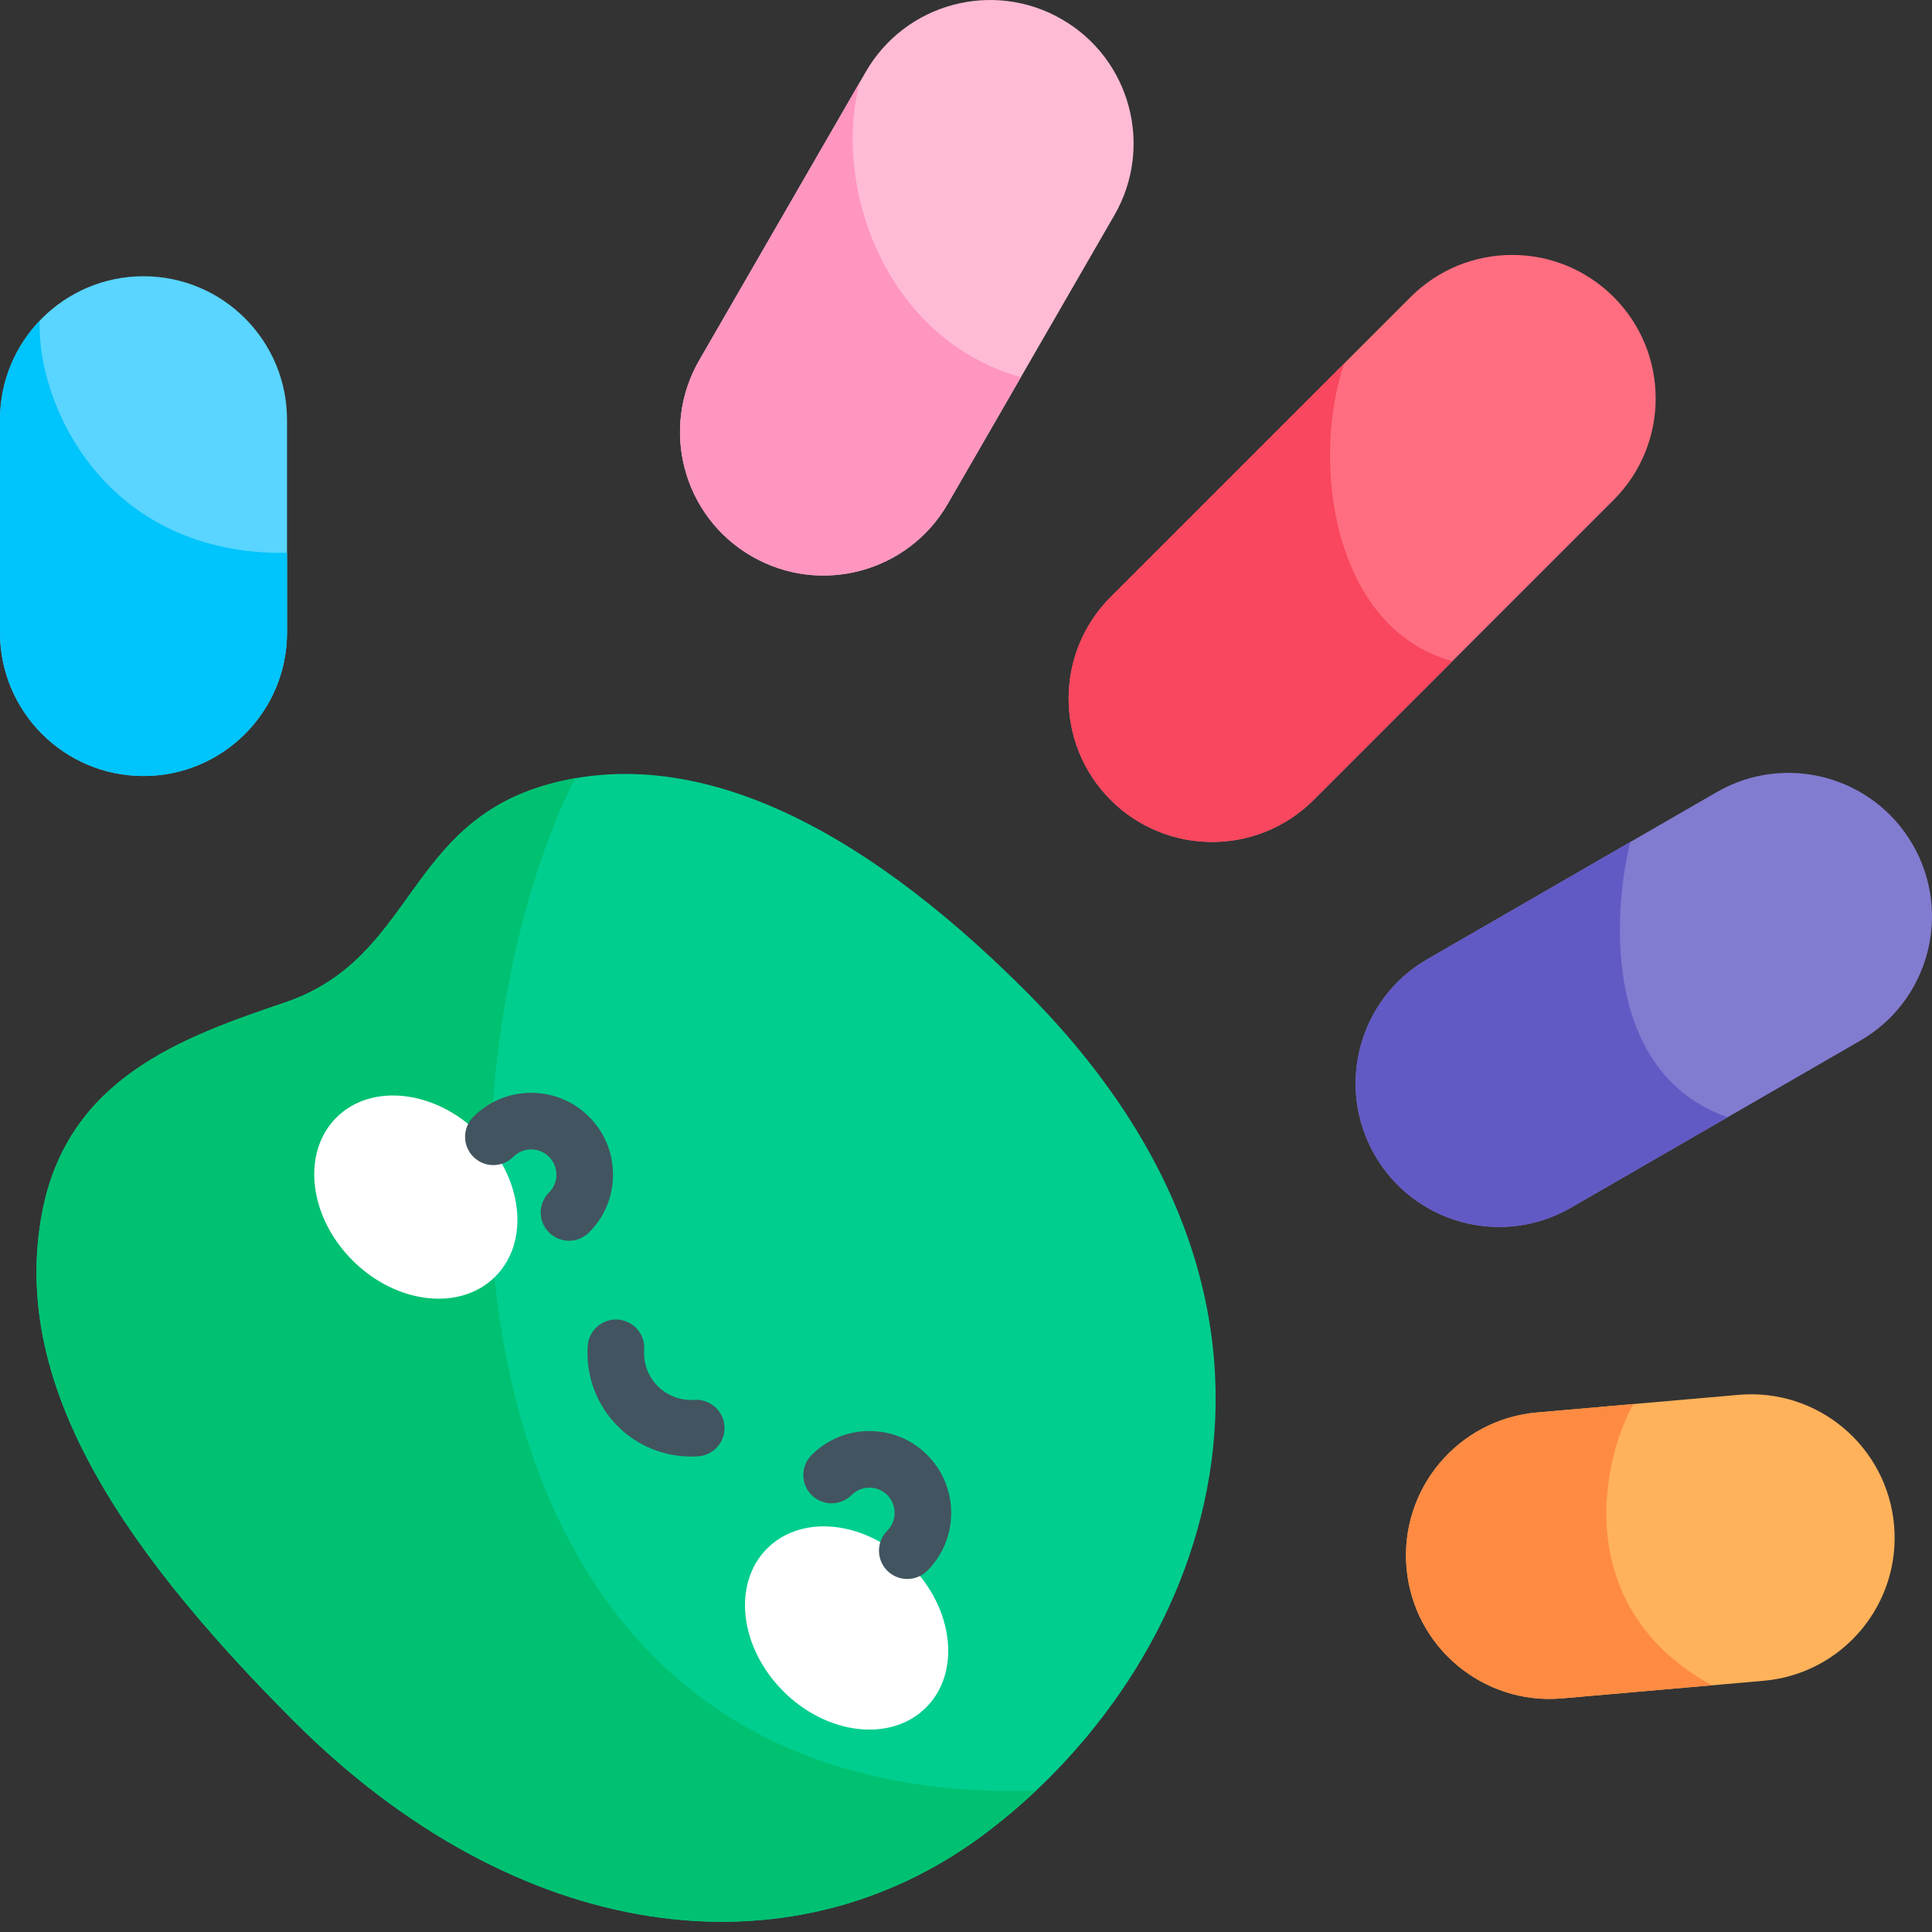
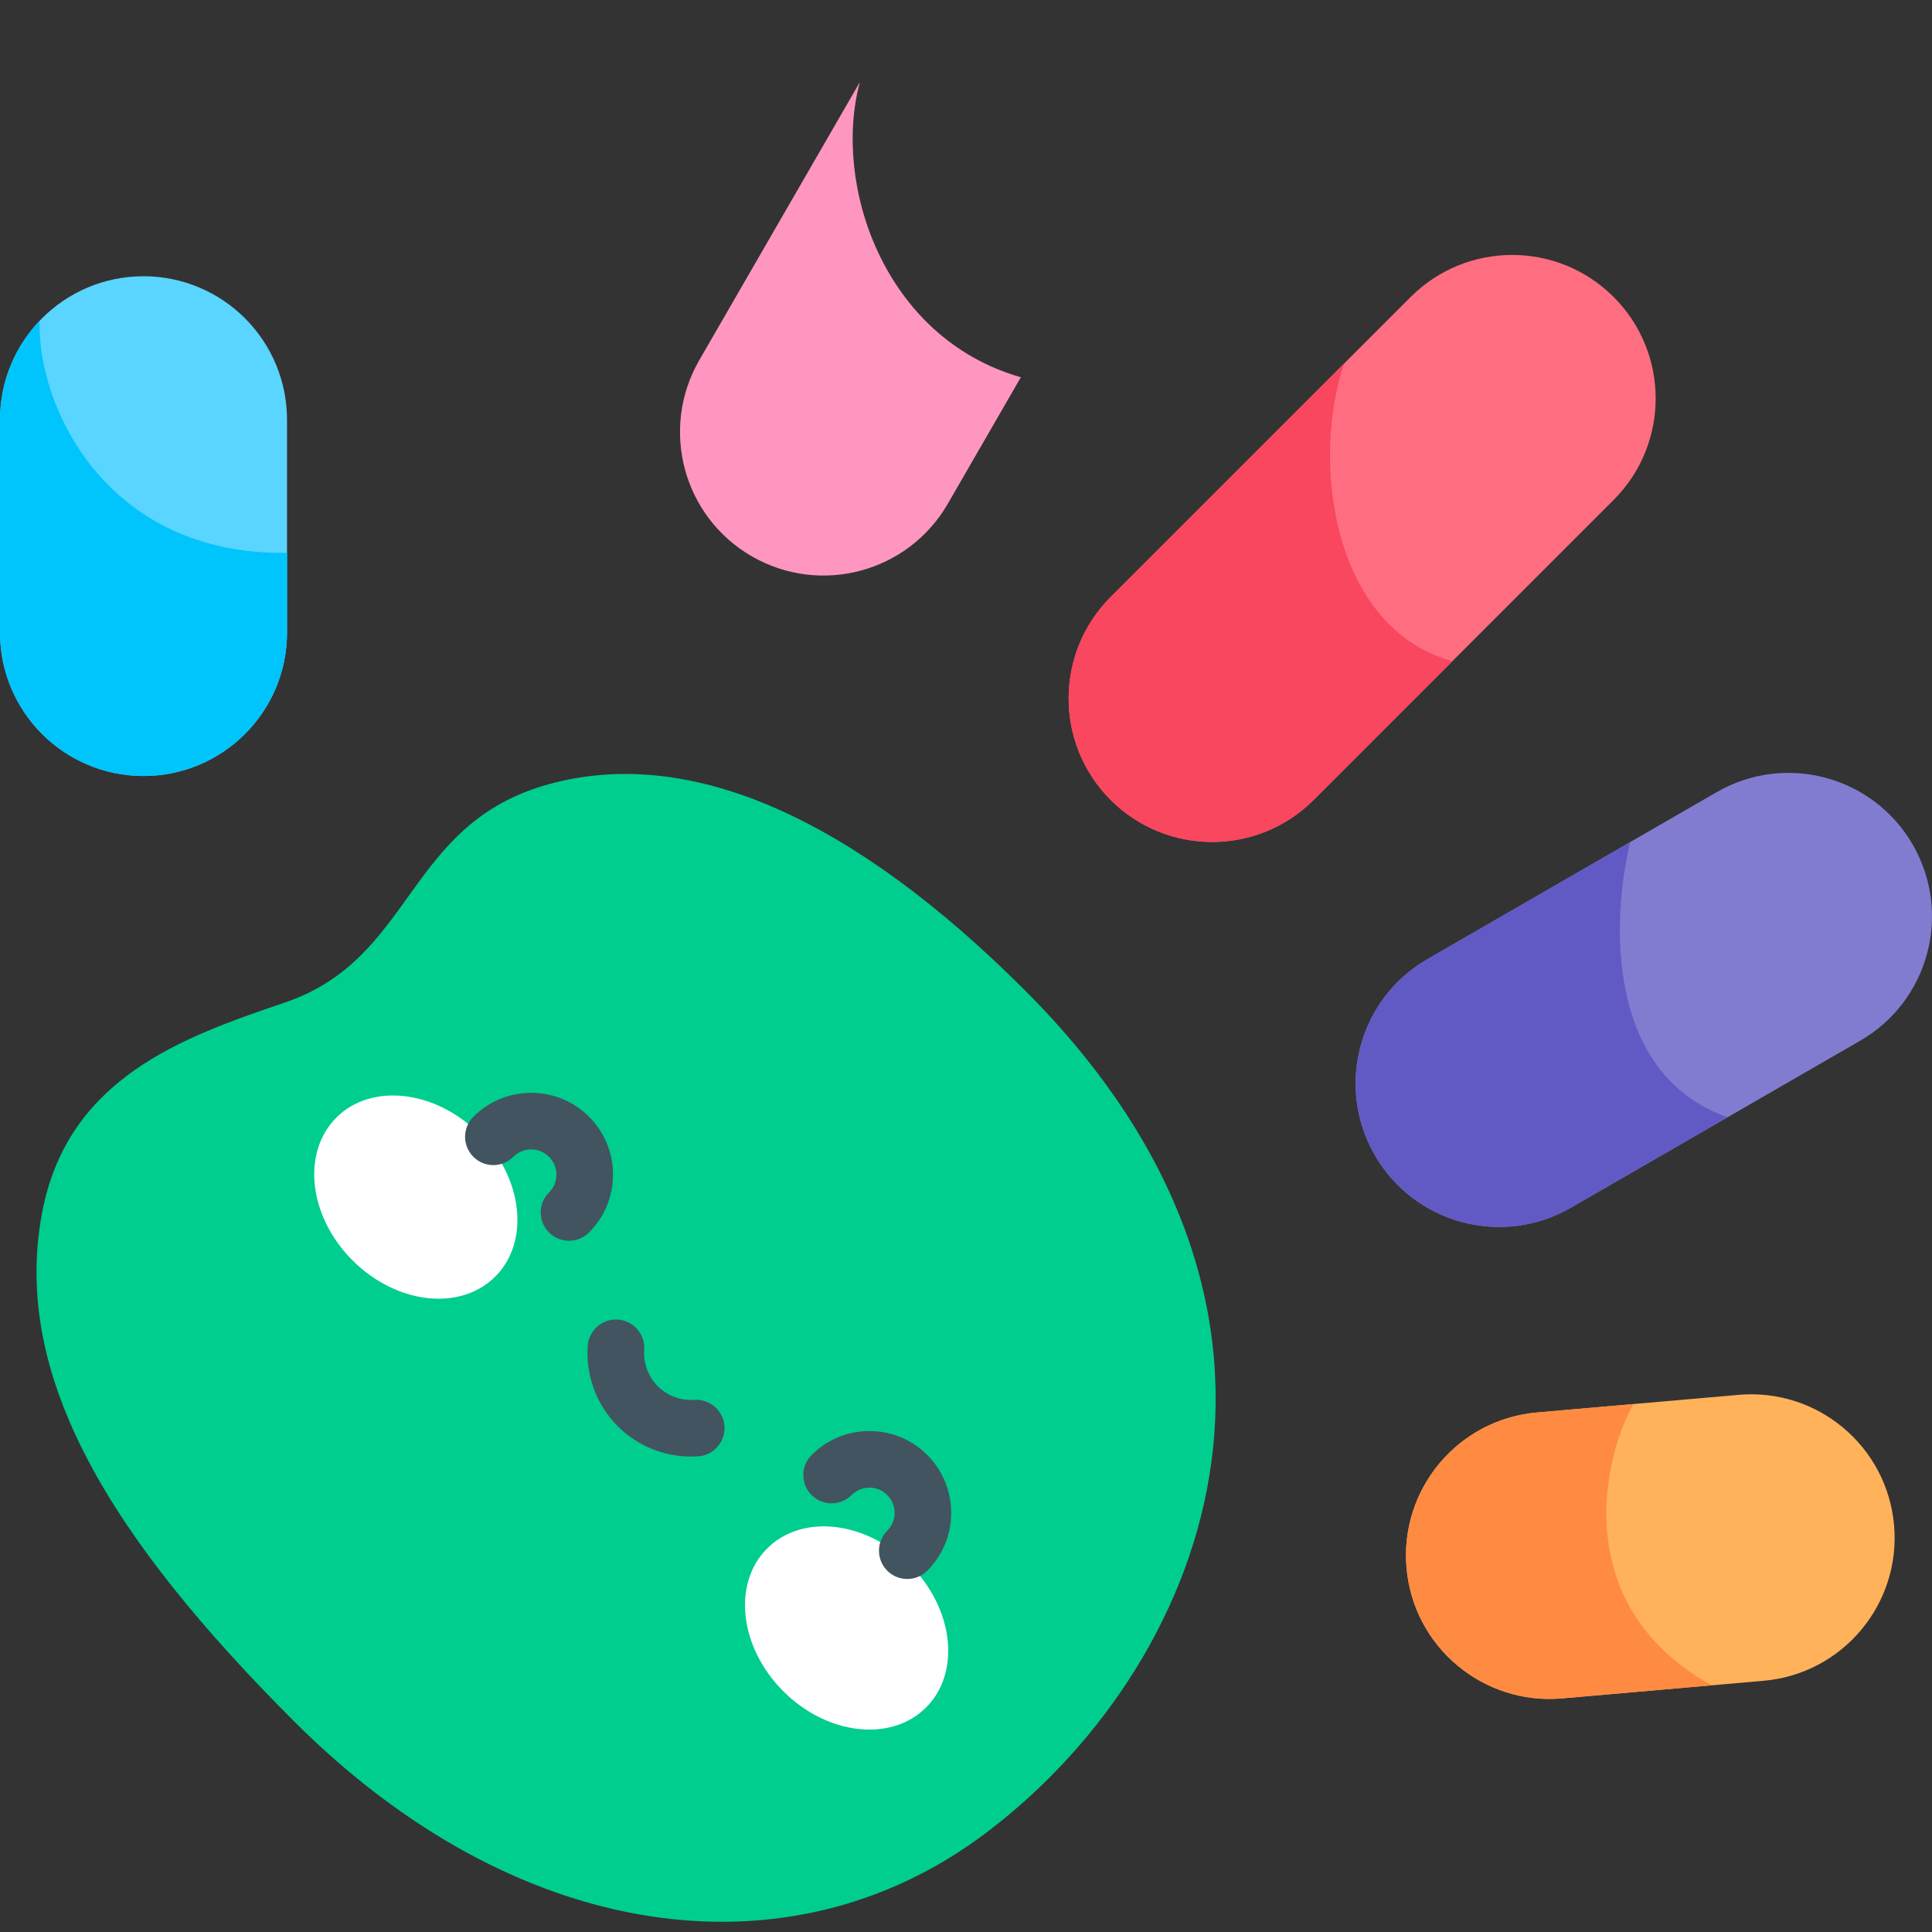
<svg xmlns="http://www.w3.org/2000/svg" width="64" height="64" viewBox="0 0 64 64" fill="none">
  <rect x="0" y="0" width="64" height="64" fill="#333333" stroke="none" />
  <path d="M32.586 60.774C26.105 65.609 17.104 64.383 9.737 57.017C3.677 50.956 0.38 45.615 1.39 40.197C2.227 35.704 6.057 34.357 9.435 33.211C13.745 31.749 13.422 27.294 18.172 25.98C22.902 24.672 28.302 27.156 33.95 32.804C44.859 43.714 39.805 55.39 32.586 60.774Z" fill="#00CE8E" />
-   <path d="M32.586 60.774C33.181 60.331 33.76 59.843 34.318 59.318C13.867 59.921 14.025 35.791 19.046 25.783C18.753 25.835 18.461 25.9 18.172 25.98C13.422 27.294 13.745 31.748 9.435 33.21C6.057 34.356 2.227 35.704 1.39 40.197C0.38 45.615 3.677 50.956 9.737 57.016C17.104 64.383 26.105 65.608 32.586 60.774Z" fill="#00C172" />
-   <path d="M23.163 11.934L28.681 2.378C29.993 0.104 32.901 -0.675 35.174 0.638C37.449 1.95 38.227 4.858 36.914 7.131L31.397 16.688C30.084 18.962 27.177 19.741 24.903 18.428C22.62 17.11 21.856 14.198 23.163 11.934Z" fill="#FFBBD5" />
  <path d="M45.543 38.268C44.231 35.994 45.01 33.087 47.283 31.774L56.869 26.24C59.142 24.928 62.049 25.706 63.362 27.98C64.675 30.254 63.896 33.161 61.622 34.474L52.037 40.008C49.774 41.315 46.862 40.552 45.543 38.268Z" fill="#827CD1" />
  <path d="M54.005 27.894L47.283 31.774C45.01 33.087 44.231 35.994 45.543 38.268C46.862 40.552 49.774 41.315 52.037 40.008L57.227 37.012C53.131 35.554 53.406 30.349 54.005 27.894Z" fill="#625AC4" />
  <path d="M46.593 51.94C46.365 49.325 48.299 47.019 50.915 46.79L57.594 46.206C60.21 45.977 62.515 47.912 62.744 50.527C62.973 53.143 61.038 55.449 58.423 55.678L51.743 56.262C49.141 56.489 46.823 54.568 46.593 51.94Z" fill="#FFB25A" />
  <path d="M36.792 26.499C34.936 24.643 34.936 21.633 36.792 19.776L46.731 9.838C48.587 7.981 51.597 7.981 53.454 9.838C55.31 11.694 55.31 14.704 53.454 16.561L43.515 26.499C41.659 28.356 38.649 28.356 36.792 26.499Z" fill="#FF6E80" />
  <path d="M2.20164e-08 20.952V13.905C2.20164e-08 11.28 2.128 9.151 4.754 9.151C7.379 9.151 9.508 11.28 9.508 13.905V20.952C9.508 23.578 7.379 25.706 4.754 25.706C2.129 25.706 -0 23.578 2.20164e-08 20.952Z" fill="#59D5FF" />
  <path d="M16.407 42.288C17.565 41.13 17.325 39.013 15.871 37.559C14.417 36.105 12.3 35.864 11.142 37.022C9.984 38.18 10.224 40.298 11.678 41.752C13.132 43.206 15.249 43.446 16.407 42.288Z" fill="white" />
  <path d="M30.678 56.562C31.836 55.404 31.596 53.286 30.141 51.832C28.687 50.378 26.57 50.138 25.412 51.296C24.254 52.454 24.494 54.571 25.948 56.025C27.402 57.48 29.52 57.72 30.678 56.562Z" fill="white" />
  <path d="M18.85 41.102C18.61 41.102 18.37 41.011 18.187 40.828C17.821 40.461 17.821 39.868 18.187 39.502C18.345 39.344 18.432 39.134 18.432 38.911C18.432 38.688 18.345 38.478 18.187 38.321C18.03 38.163 17.82 38.076 17.597 38.076C17.374 38.076 17.164 38.163 17.006 38.321C16.64 38.687 16.047 38.687 15.681 38.321C15.315 37.955 15.315 37.361 15.681 36.995C16.193 36.483 16.873 36.201 17.597 36.201C18.321 36.201 19.001 36.483 19.513 36.995C20.025 37.507 20.307 38.187 20.307 38.911C20.307 39.635 20.025 40.316 19.513 40.828C19.33 41.011 19.09 41.102 18.85 41.102Z" fill="#425460" />
  <path d="M30.055 52.306C29.815 52.306 29.575 52.215 29.392 52.032C29.026 51.666 29.026 51.072 29.392 50.706C29.717 50.38 29.717 49.85 29.392 49.525C29.234 49.367 29.024 49.28 28.801 49.28C28.578 49.28 28.368 49.367 28.211 49.525C27.844 49.891 27.251 49.891 26.885 49.525C26.519 49.159 26.519 48.565 26.885 48.199C27.397 47.687 28.077 47.405 28.801 47.405C29.525 47.405 30.206 47.687 30.717 48.199C31.774 49.256 31.774 50.975 30.718 52.032C30.535 52.215 30.294 52.306 30.055 52.306Z" fill="#425460" />
  <path d="M22.892 48.251C21.984 48.251 21.111 47.892 20.465 47.247C19.764 46.545 19.401 45.575 19.469 44.584C19.505 44.068 19.95 43.678 20.469 43.713C20.985 43.749 21.375 44.196 21.34 44.713C21.309 45.163 21.473 45.603 21.791 45.921C22.109 46.238 22.549 46.402 23 46.372C23.513 46.338 23.963 46.727 23.999 47.243C24.034 47.76 23.644 48.207 23.128 48.243C23.049 48.248 22.97 48.251 22.892 48.251Z" fill="#425460" />
  <path d="M28.486 2.716L23.163 11.934C21.856 14.198 22.62 17.11 24.903 18.428C27.177 19.741 30.084 18.962 31.397 16.688L33.817 12.497C29.253 11.192 27.571 6.076 28.486 2.716Z" fill="#FF96C0" />
  <path d="M4.754 25.706C7.379 25.706 9.508 23.578 9.508 20.952V18.315C3.485 18.401 1.22 13.417 1.313 10.627C0.5 11.48 2.20164e-08 12.634 2.20164e-08 13.905V20.952C-0 23.578 2.129 25.706 4.754 25.706Z" fill="#00C4FC" />
  <path d="M44.531 12.037L36.792 19.776C34.936 21.632 34.936 24.642 36.792 26.499C38.649 28.355 41.659 28.355 43.515 26.499L48.111 21.903C44.098 20.792 43.434 15.207 44.531 12.037Z" fill="#F8475E" />
  <path d="M56.707 55.827C52.093 53.291 53.004 48.505 54.106 46.511L50.915 46.79C48.3 47.019 46.365 49.325 46.594 51.94C46.823 54.567 49.141 56.489 51.744 56.261L56.707 55.827Z" fill="#FF8B43" />
</svg>